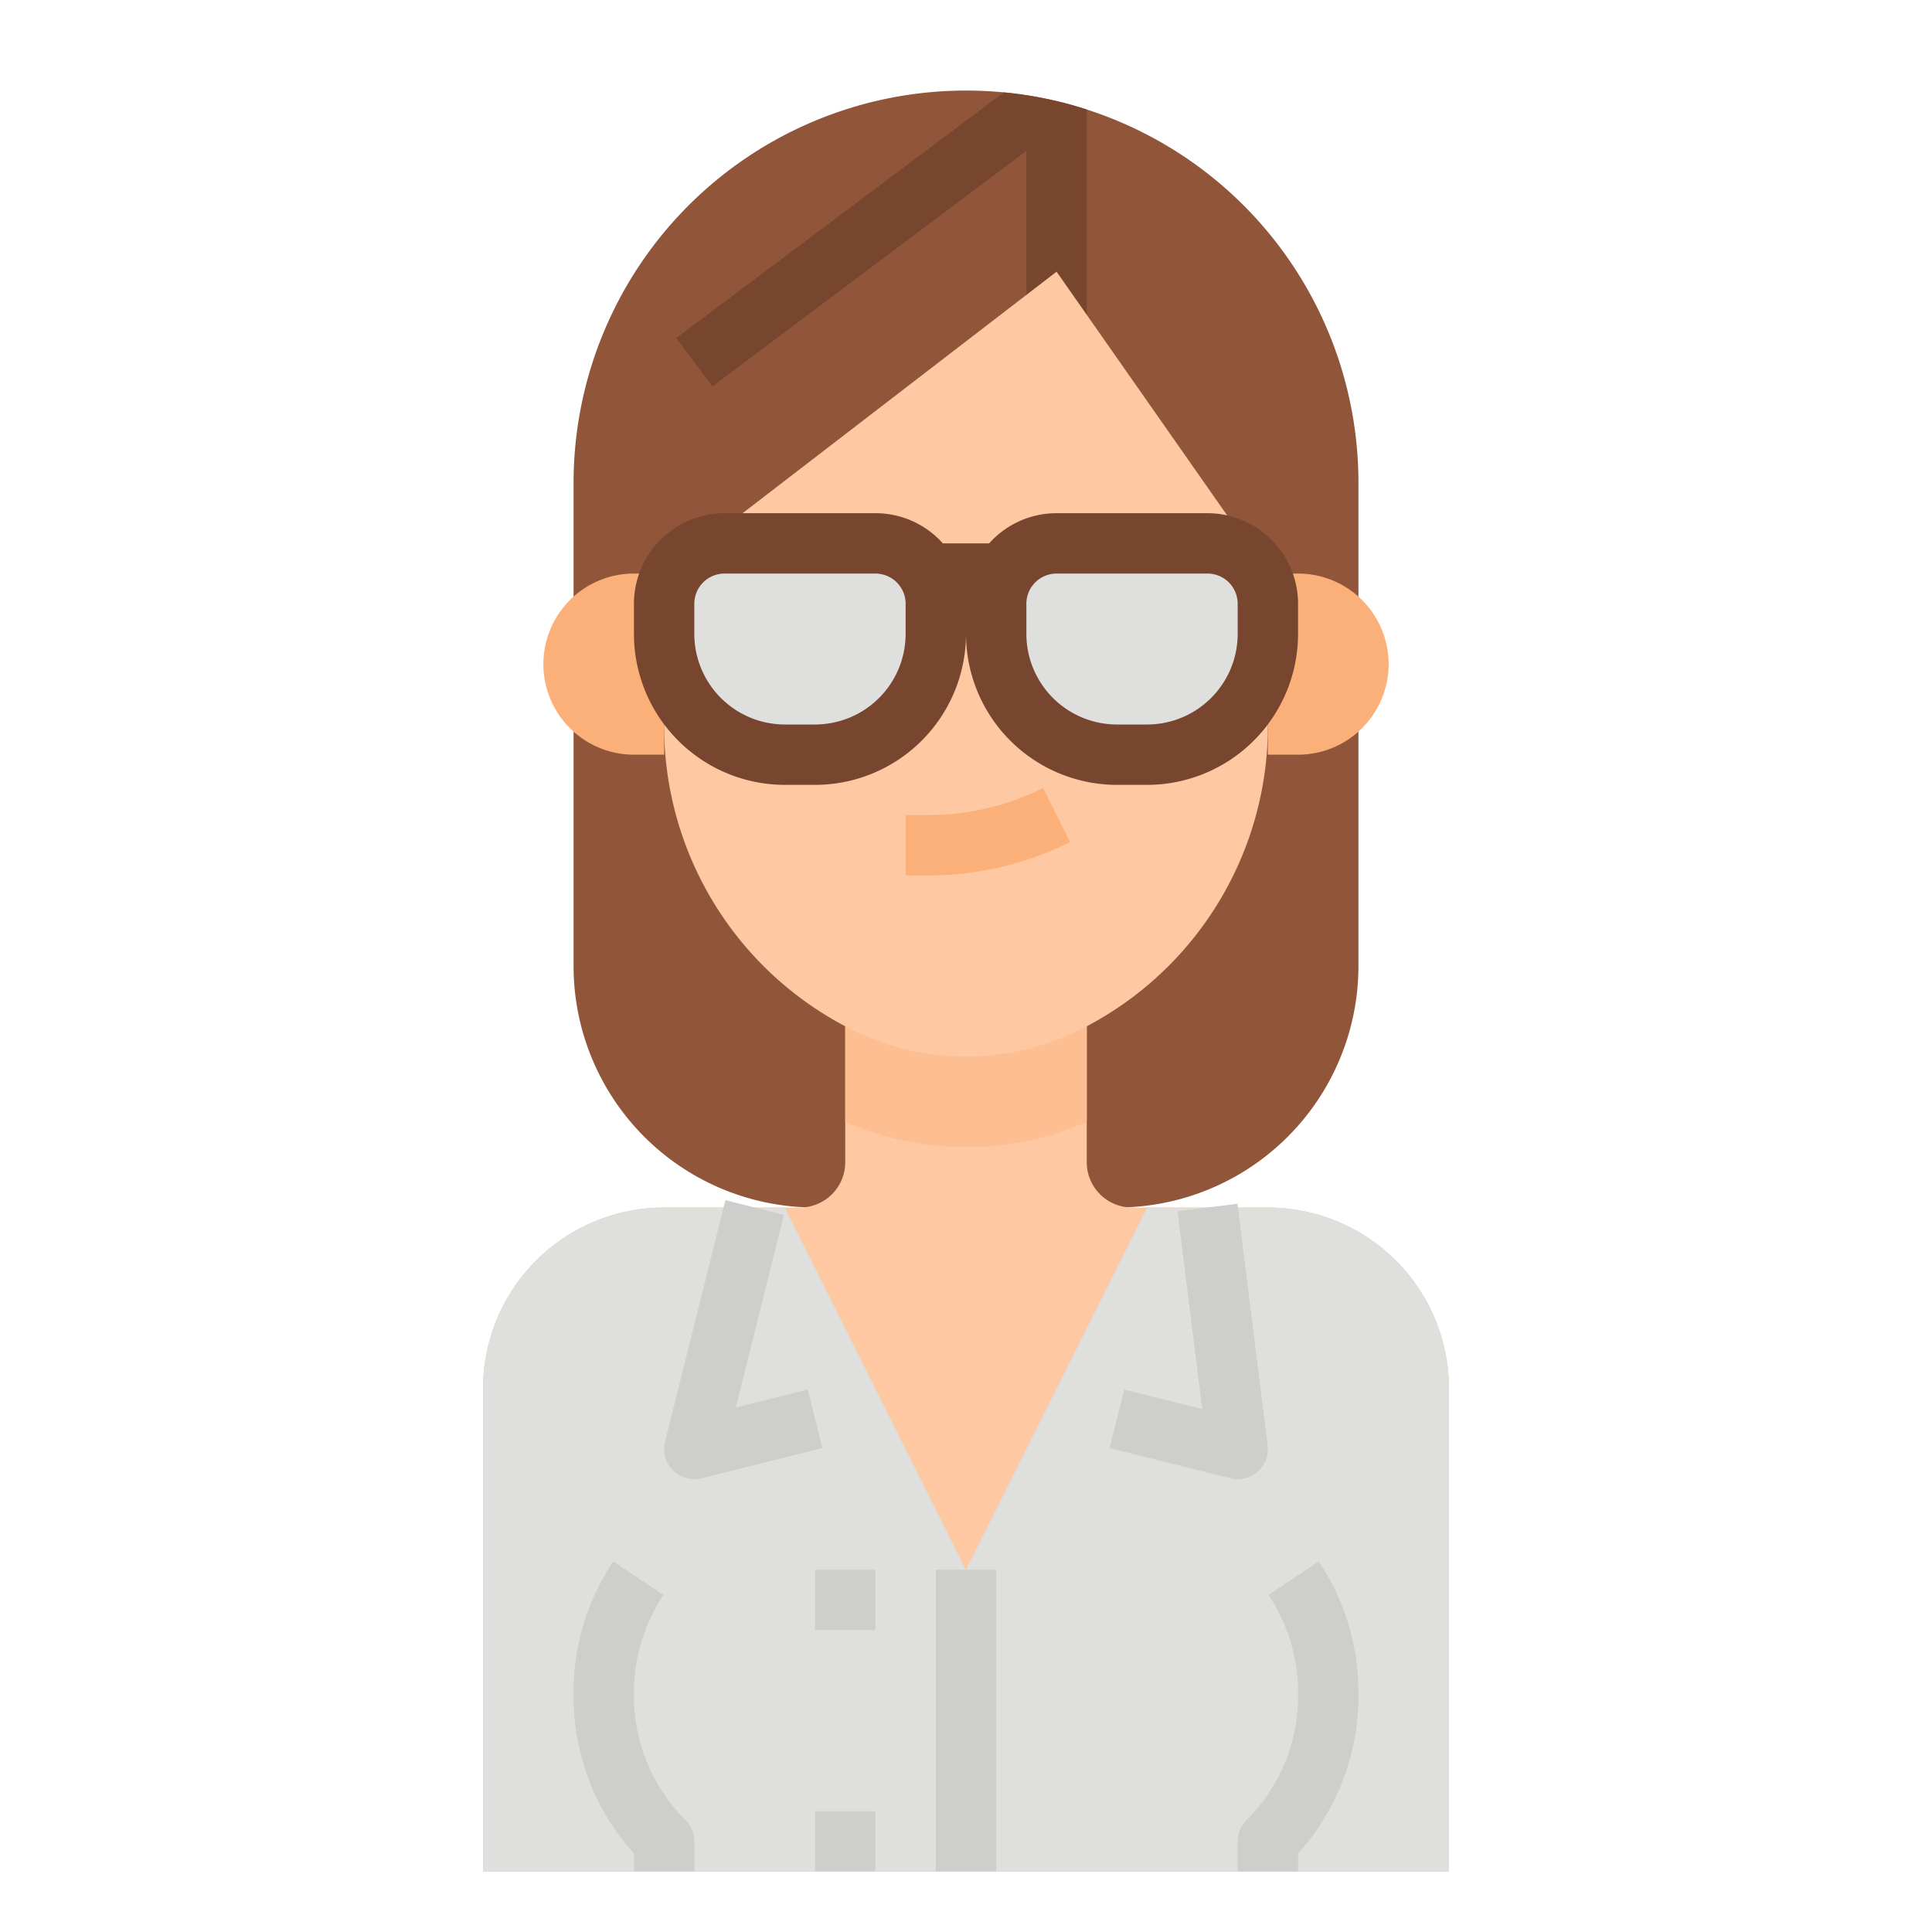
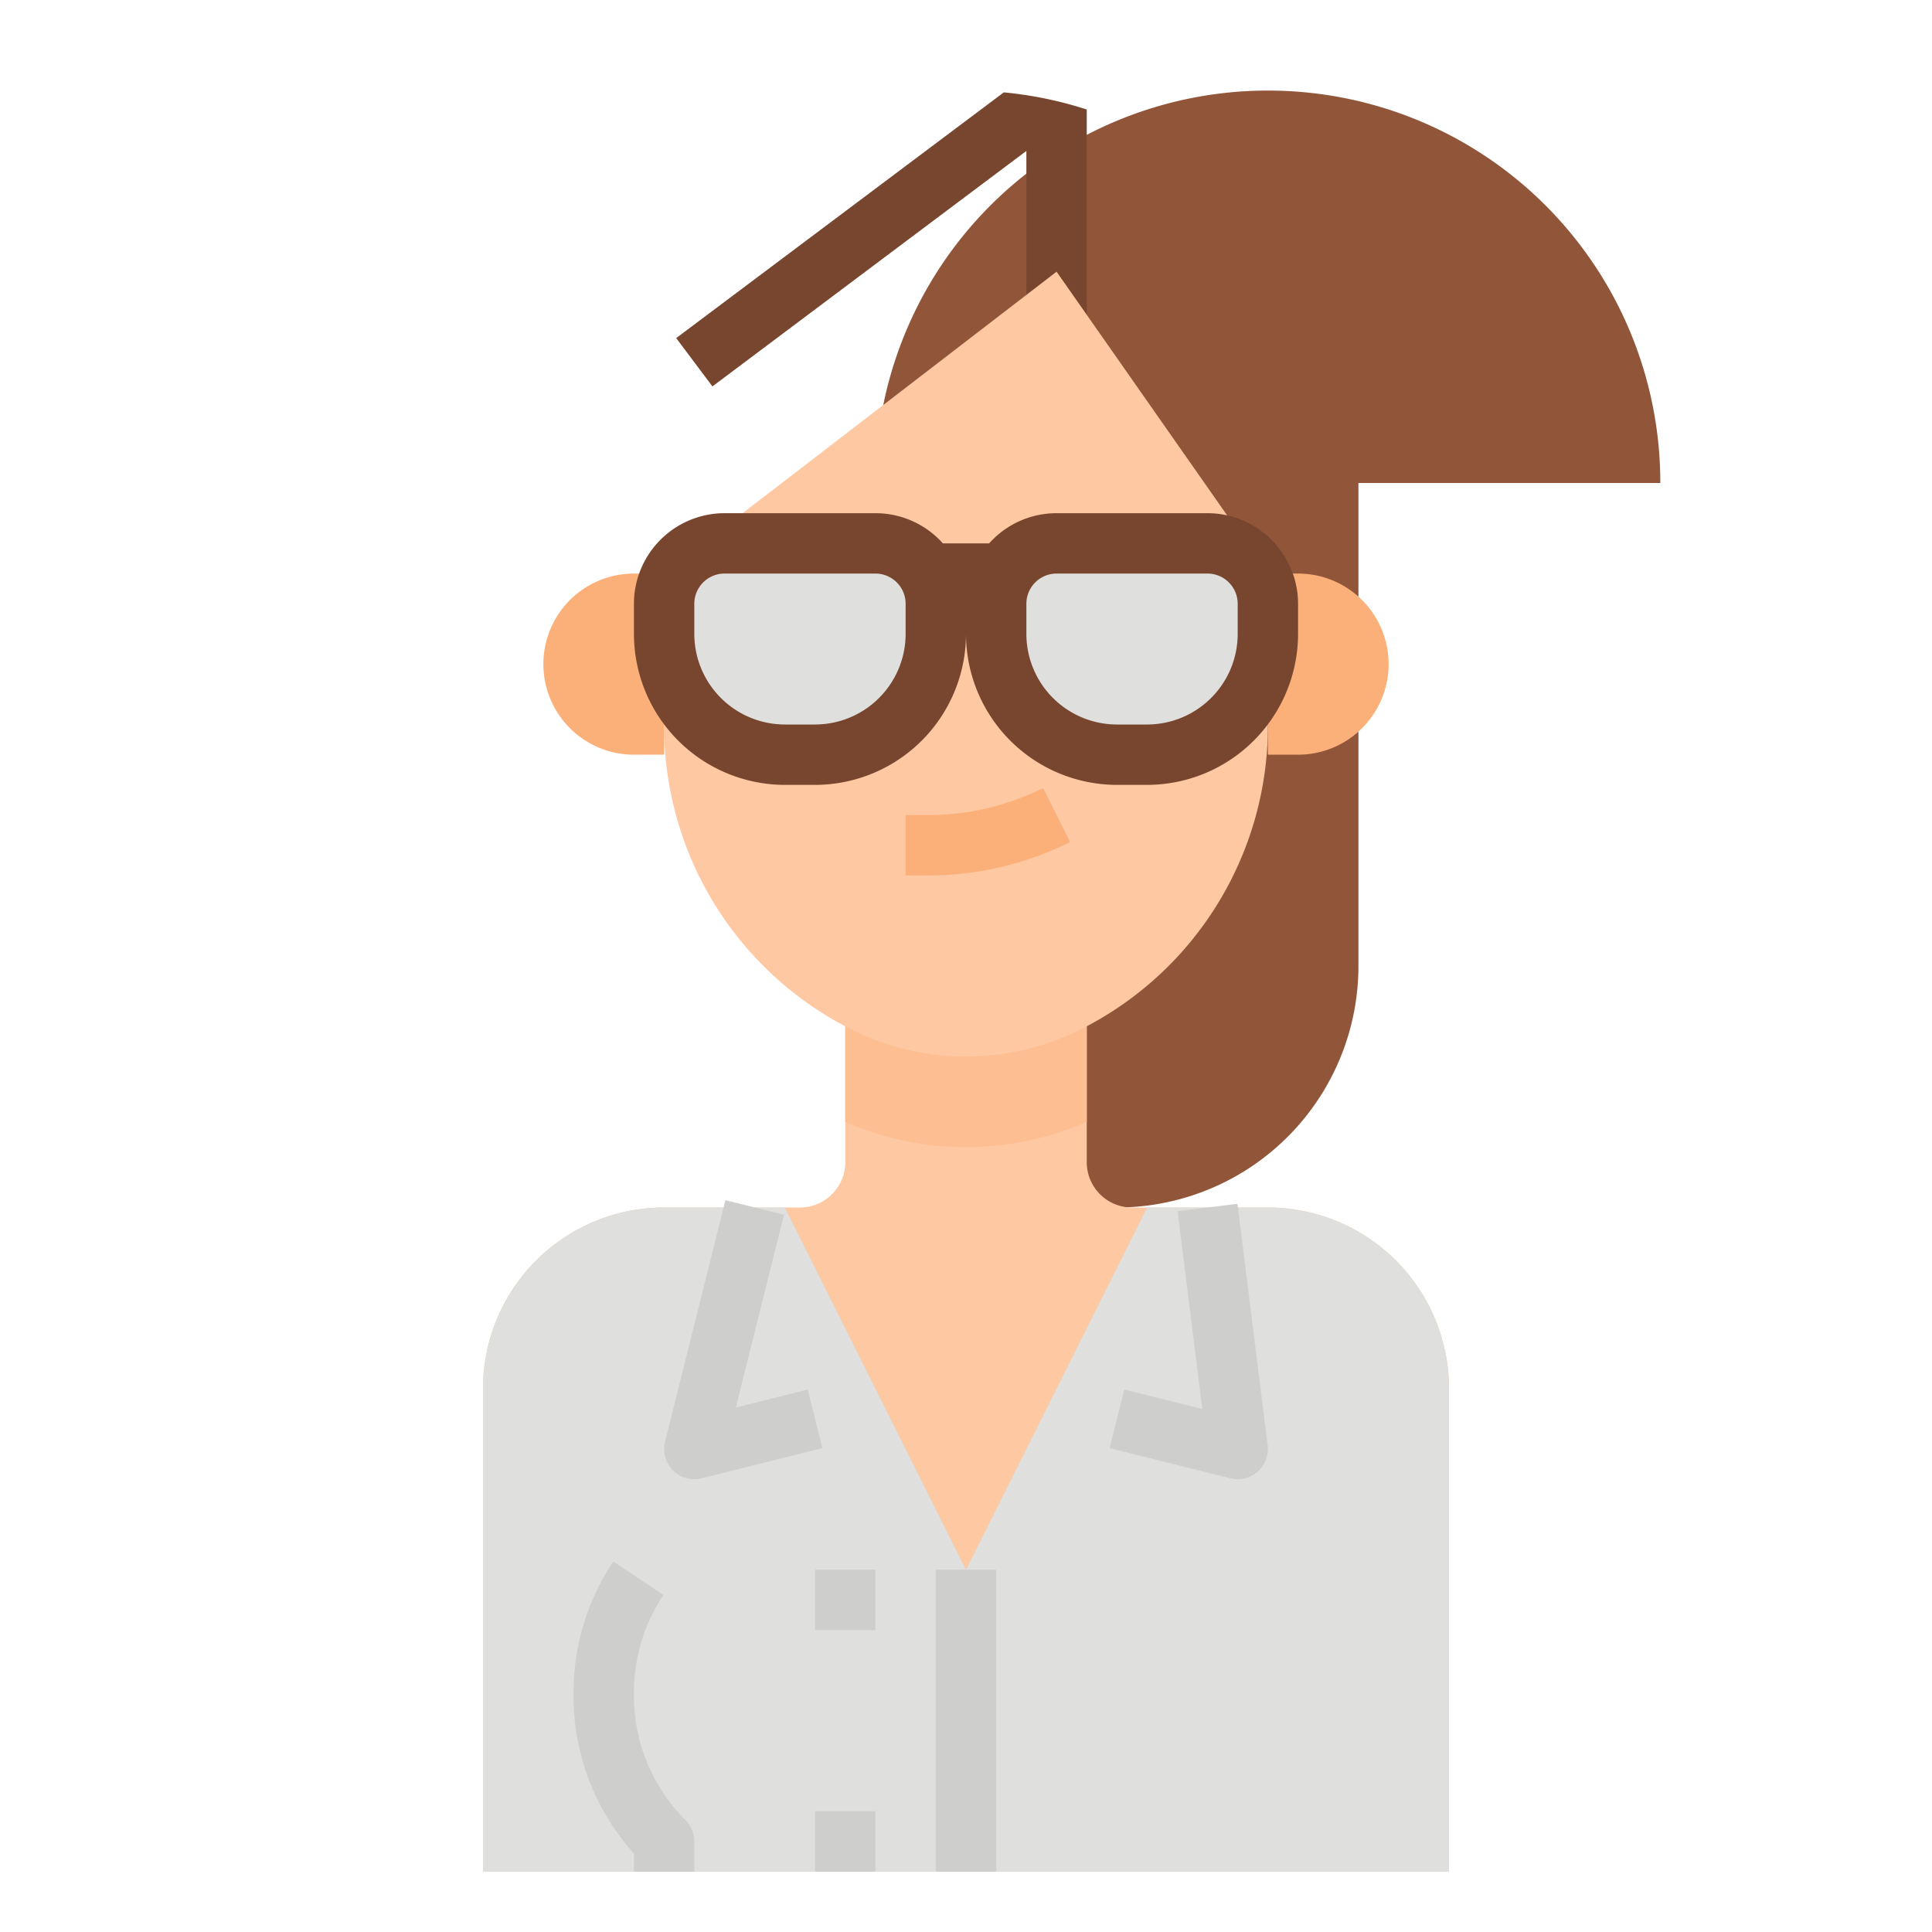
<svg xmlns="http://www.w3.org/2000/svg" height="512" viewBox="0 0 512 512" width="512">
  <g id="Flat">
-     <path d="m360 128v128a64 64 0 0 1 -64 64h-80a64 64 0 0 1 -64-64v-128a104 104 0 0 1 104-104q5.07 0 10.02.48a103.88 103.88 0 0 1 93.98 103.52z" fill="#91563a" />
+     <path d="m360 128v128a64 64 0 0 1 -64 64a64 64 0 0 1 -64-64v-128a104 104 0 0 1 104-104q5.07 0 10.02.48a103.88 103.88 0 0 1 93.98 103.52z" fill="#91563a" />
    <path d="m288 29.02v74.98h-16v-64l-83.2 62.4-9.6-12.8 86.82-65.12a103.234 103.234 0 0 1 21.98 4.54z" fill="#78462f" />
    <path d="m128 496v-128a48 48 0 0 1 48-48h36a12 12 0 0 0 12-12v-68h64v68a12 12 0 0 0 12 12h36a48 48 0 0 1 48 48v128" fill="#fdc8a2" />
    <path d="m288 240v57.33a80.1 80.1 0 0 1 -64 0v-57.33z" fill="#fdbf92" />
    <path d="m128 496v-128a48 48 0 0 1 48-48h32l48 96 48-96h32a48 48 0 0 1 48 48v128" fill="#dfdfdd" />
    <g fill="#cececc">
      <path d="m184 496h-16v-4.814a62.173 62.173 0 0 1 -16-41.813v-.833a62.421 62.421 0 0 1 10.519-34.74l13.312 8.875a46.481 46.481 0 0 0 -7.831 25.865v.833a46.326 46.326 0 0 0 13.657 32.971 8 8 0 0 1 2.343 5.656z" />
-       <path d="m344 496h-16v-8a8 8 0 0 1 2.343-5.656 46.326 46.326 0 0 0 13.657-32.971v-.833a46.481 46.481 0 0 0 -7.831-25.864l13.312-8.875a62.421 62.421 0 0 1 10.519 34.739v.833a62.173 62.173 0 0 1 -16 41.813z" />
      <path d="m184 392a8 8 0 0 1 -7.761-9.94l16-64 15.522 3.88-12.761 51.065 19.065-4.766 3.88 15.522-32 8a7.976 7.976 0 0 1 -1.945.239z" />
      <path d="m328 392a7.97 7.97 0 0 1 -1.94-.239l-32-8 3.88-15.522 20.674 5.168-6.552-52.415 15.876-1.984 8 64a8 8 0 0 1 -7.938 8.992z" />
      <path d="m248 416h16v80h-16z" />
      <path d="m216 416h16v16h-16z" />
      <path d="m216 480h16v16h-16z" />
    </g>
    <path d="m286.311 272.845a67.785 67.785 0 0 1 -30.311 7.155 67.785 67.785 0 0 1 -30.311-7.155 89.889 89.889 0 0 1 -49.689-80.399v-40.446l104-80 56 80v40.446a89.889 89.889 0 0 1 -49.689 80.399z" fill="#fdc8a2" />
    <path d="m246.111 232h-6.111v-16h6.111a68.138 68.138 0 0 0 30.311-7.155l7.156 14.31a84.213 84.213 0 0 1 -37.467 8.845z" fill="#fcb079" />
    <path d="m360 152h8a0 0 0 0 1 0 0v48a0 0 0 0 1 0 0h-8a24 24 0 0 1 -24-24 24 24 0 0 1 24-24z" fill="#fcb079" transform="matrix(-1 0 0 -1 704 352)" />
    <path d="m168 152h8a0 0 0 0 1 0 0v48a0 0 0 0 1 0 0h-8a24 24 0 0 1 -24-24 24 24 0 0 1 24-24z" fill="#fcb079" />
    <path d="m192 144h40a16 16 0 0 1 16 16v8a32 32 0 0 1 -32 32h-8a32 32 0 0 1 -32-32v-8a16 16 0 0 1 16-16z" fill="#dfdfdd" />
    <path d="m280 144h40a16 16 0 0 1 16 16v8a32 32 0 0 1 -32 32h-8a32 32 0 0 1 -32-32v-8a16 16 0 0 1 16-16z" fill="#dfdfdd" />
    <path d="m320 136h-40a23.941 23.941 0 0 0 -17.869 8h-12.262a23.943 23.943 0 0 0 -17.869-8h-40a24.027 24.027 0 0 0 -24 24v8a40.045 40.045 0 0 0 40 40h8a40.045 40.045 0 0 0 40-40 40.045 40.045 0 0 0 40 40h8a40.045 40.045 0 0 0 40-40v-8a24.027 24.027 0 0 0 -24-24zm-80 32a24.027 24.027 0 0 1 -24 24h-8a24.027 24.027 0 0 1 -24-24v-8a8.009 8.009 0 0 1 8-8h40a8.009 8.009 0 0 1 8 8zm88 0a24.027 24.027 0 0 1 -24 24h-8a24.027 24.027 0 0 1 -24-24v-8a8.009 8.009 0 0 1 8-8h40a8.009 8.009 0 0 1 8 8z" fill="#78462f" />
  </g>
</svg>